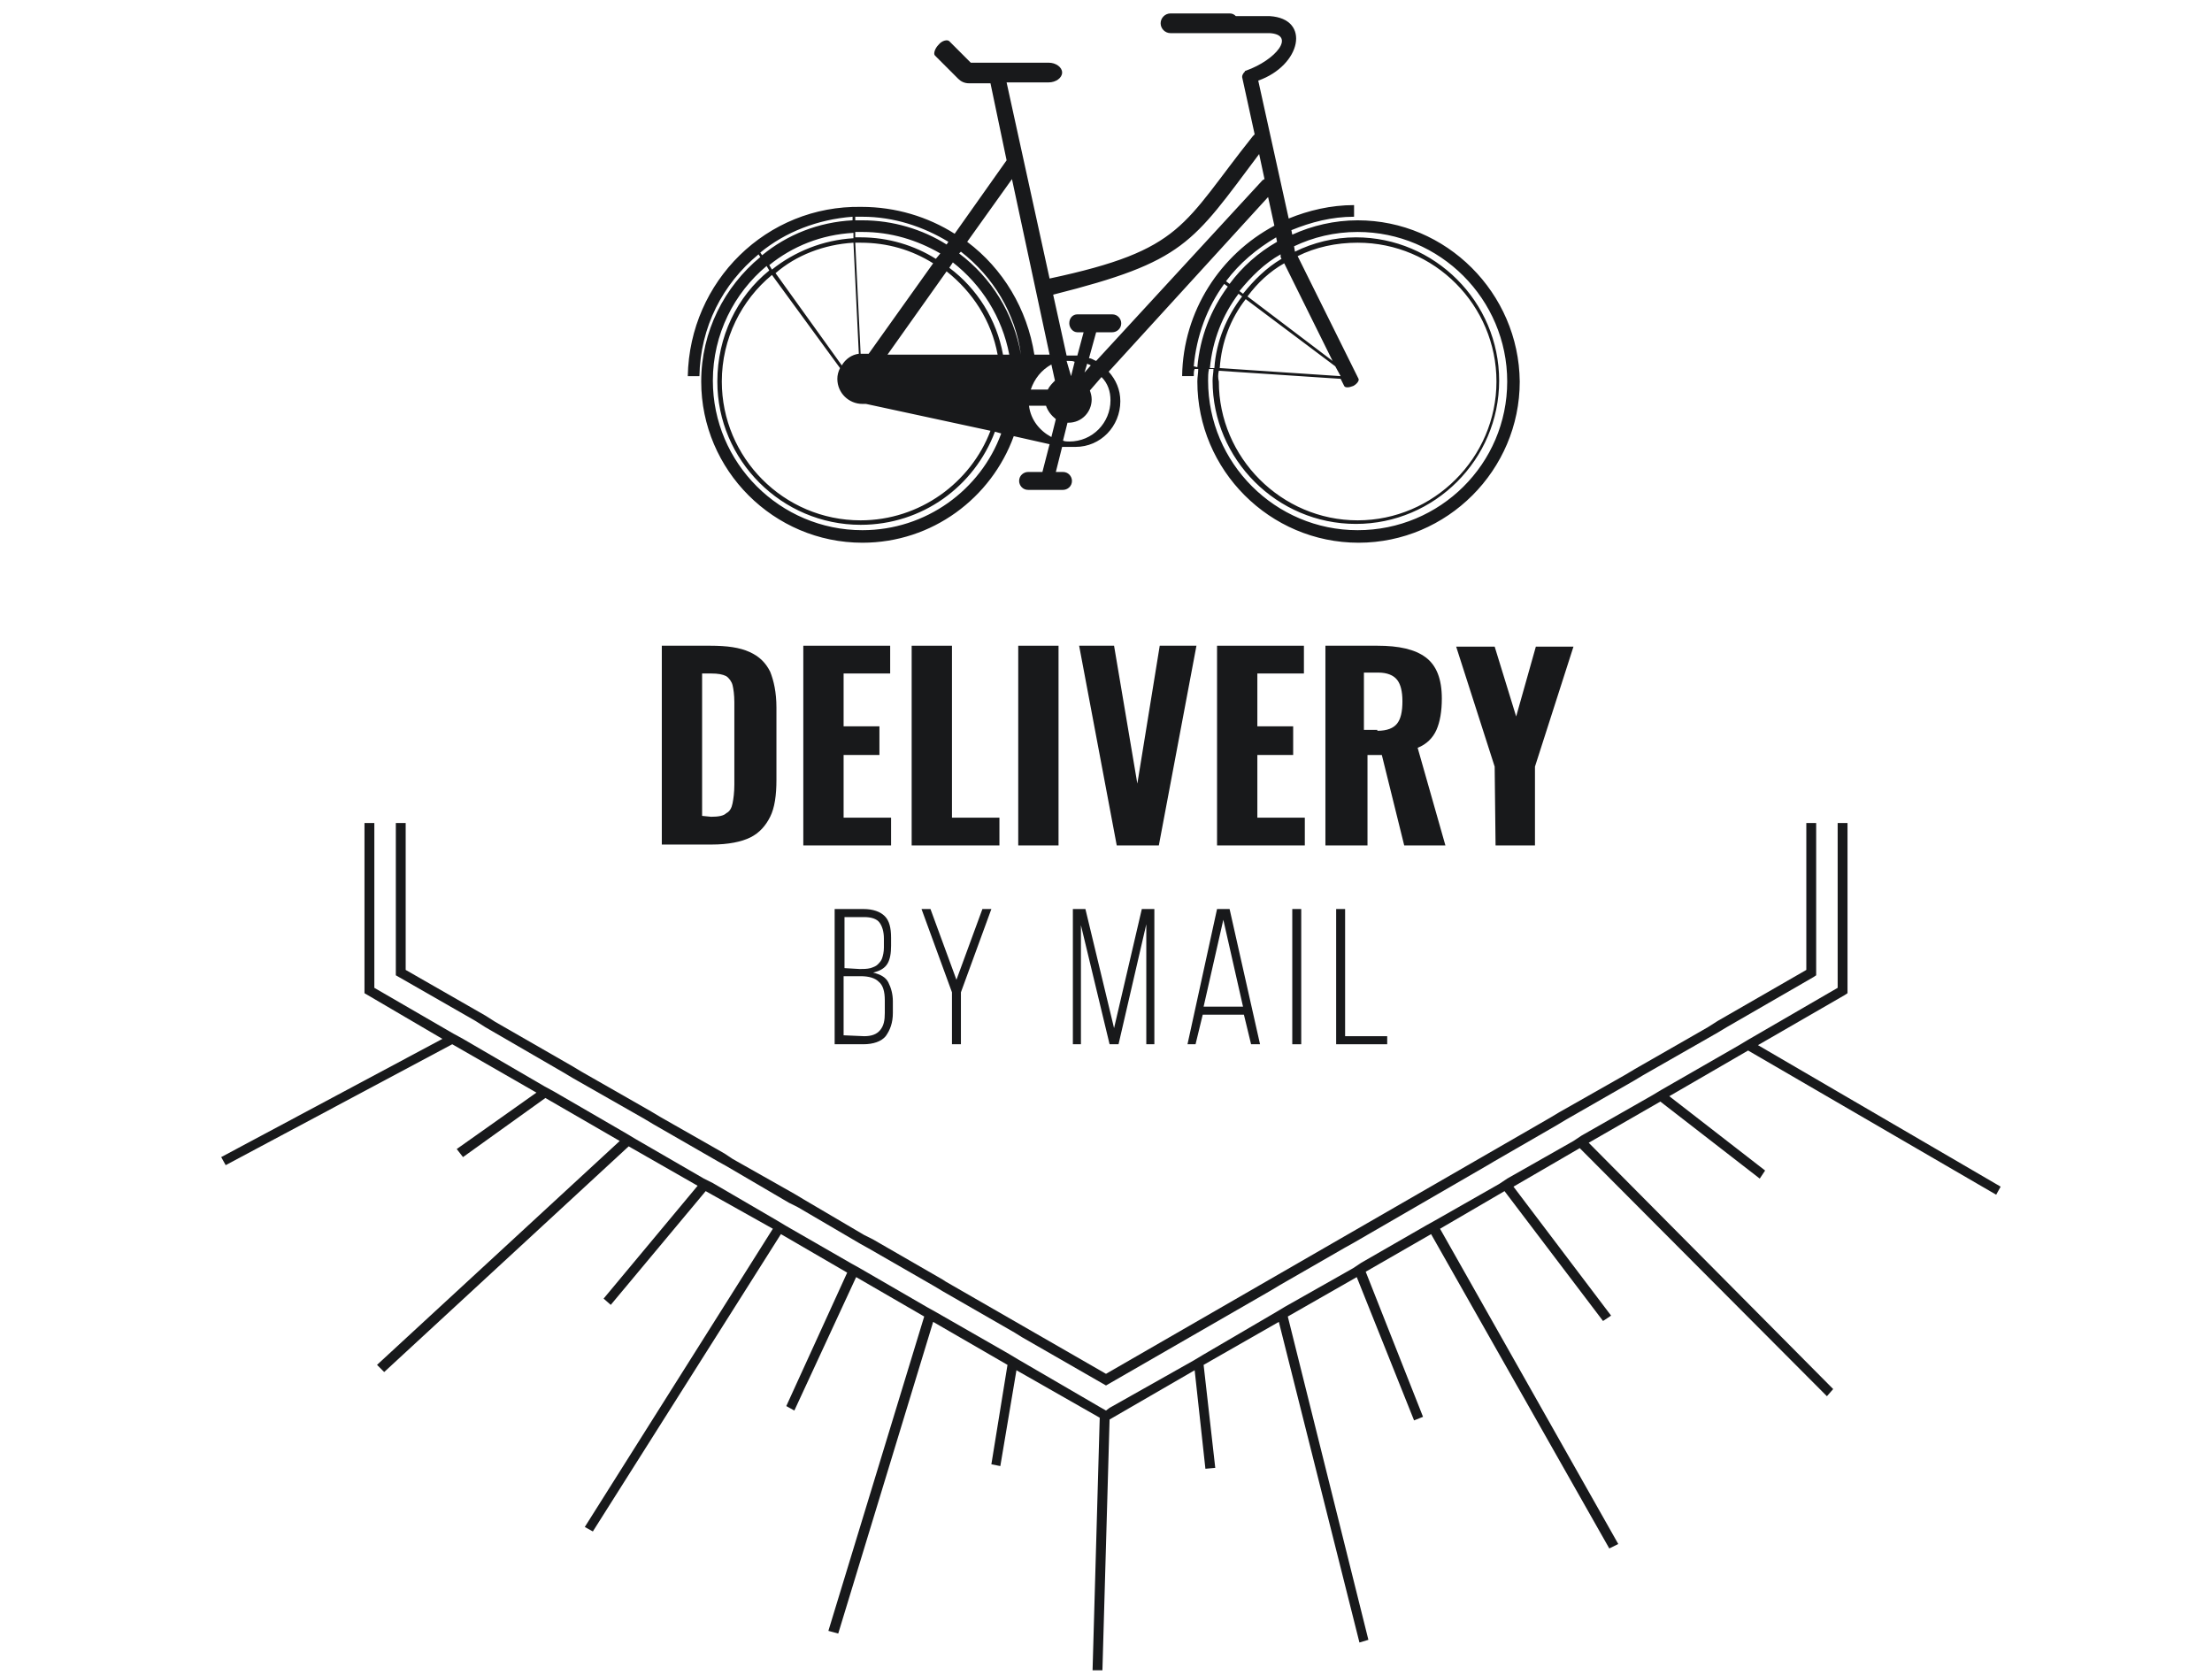
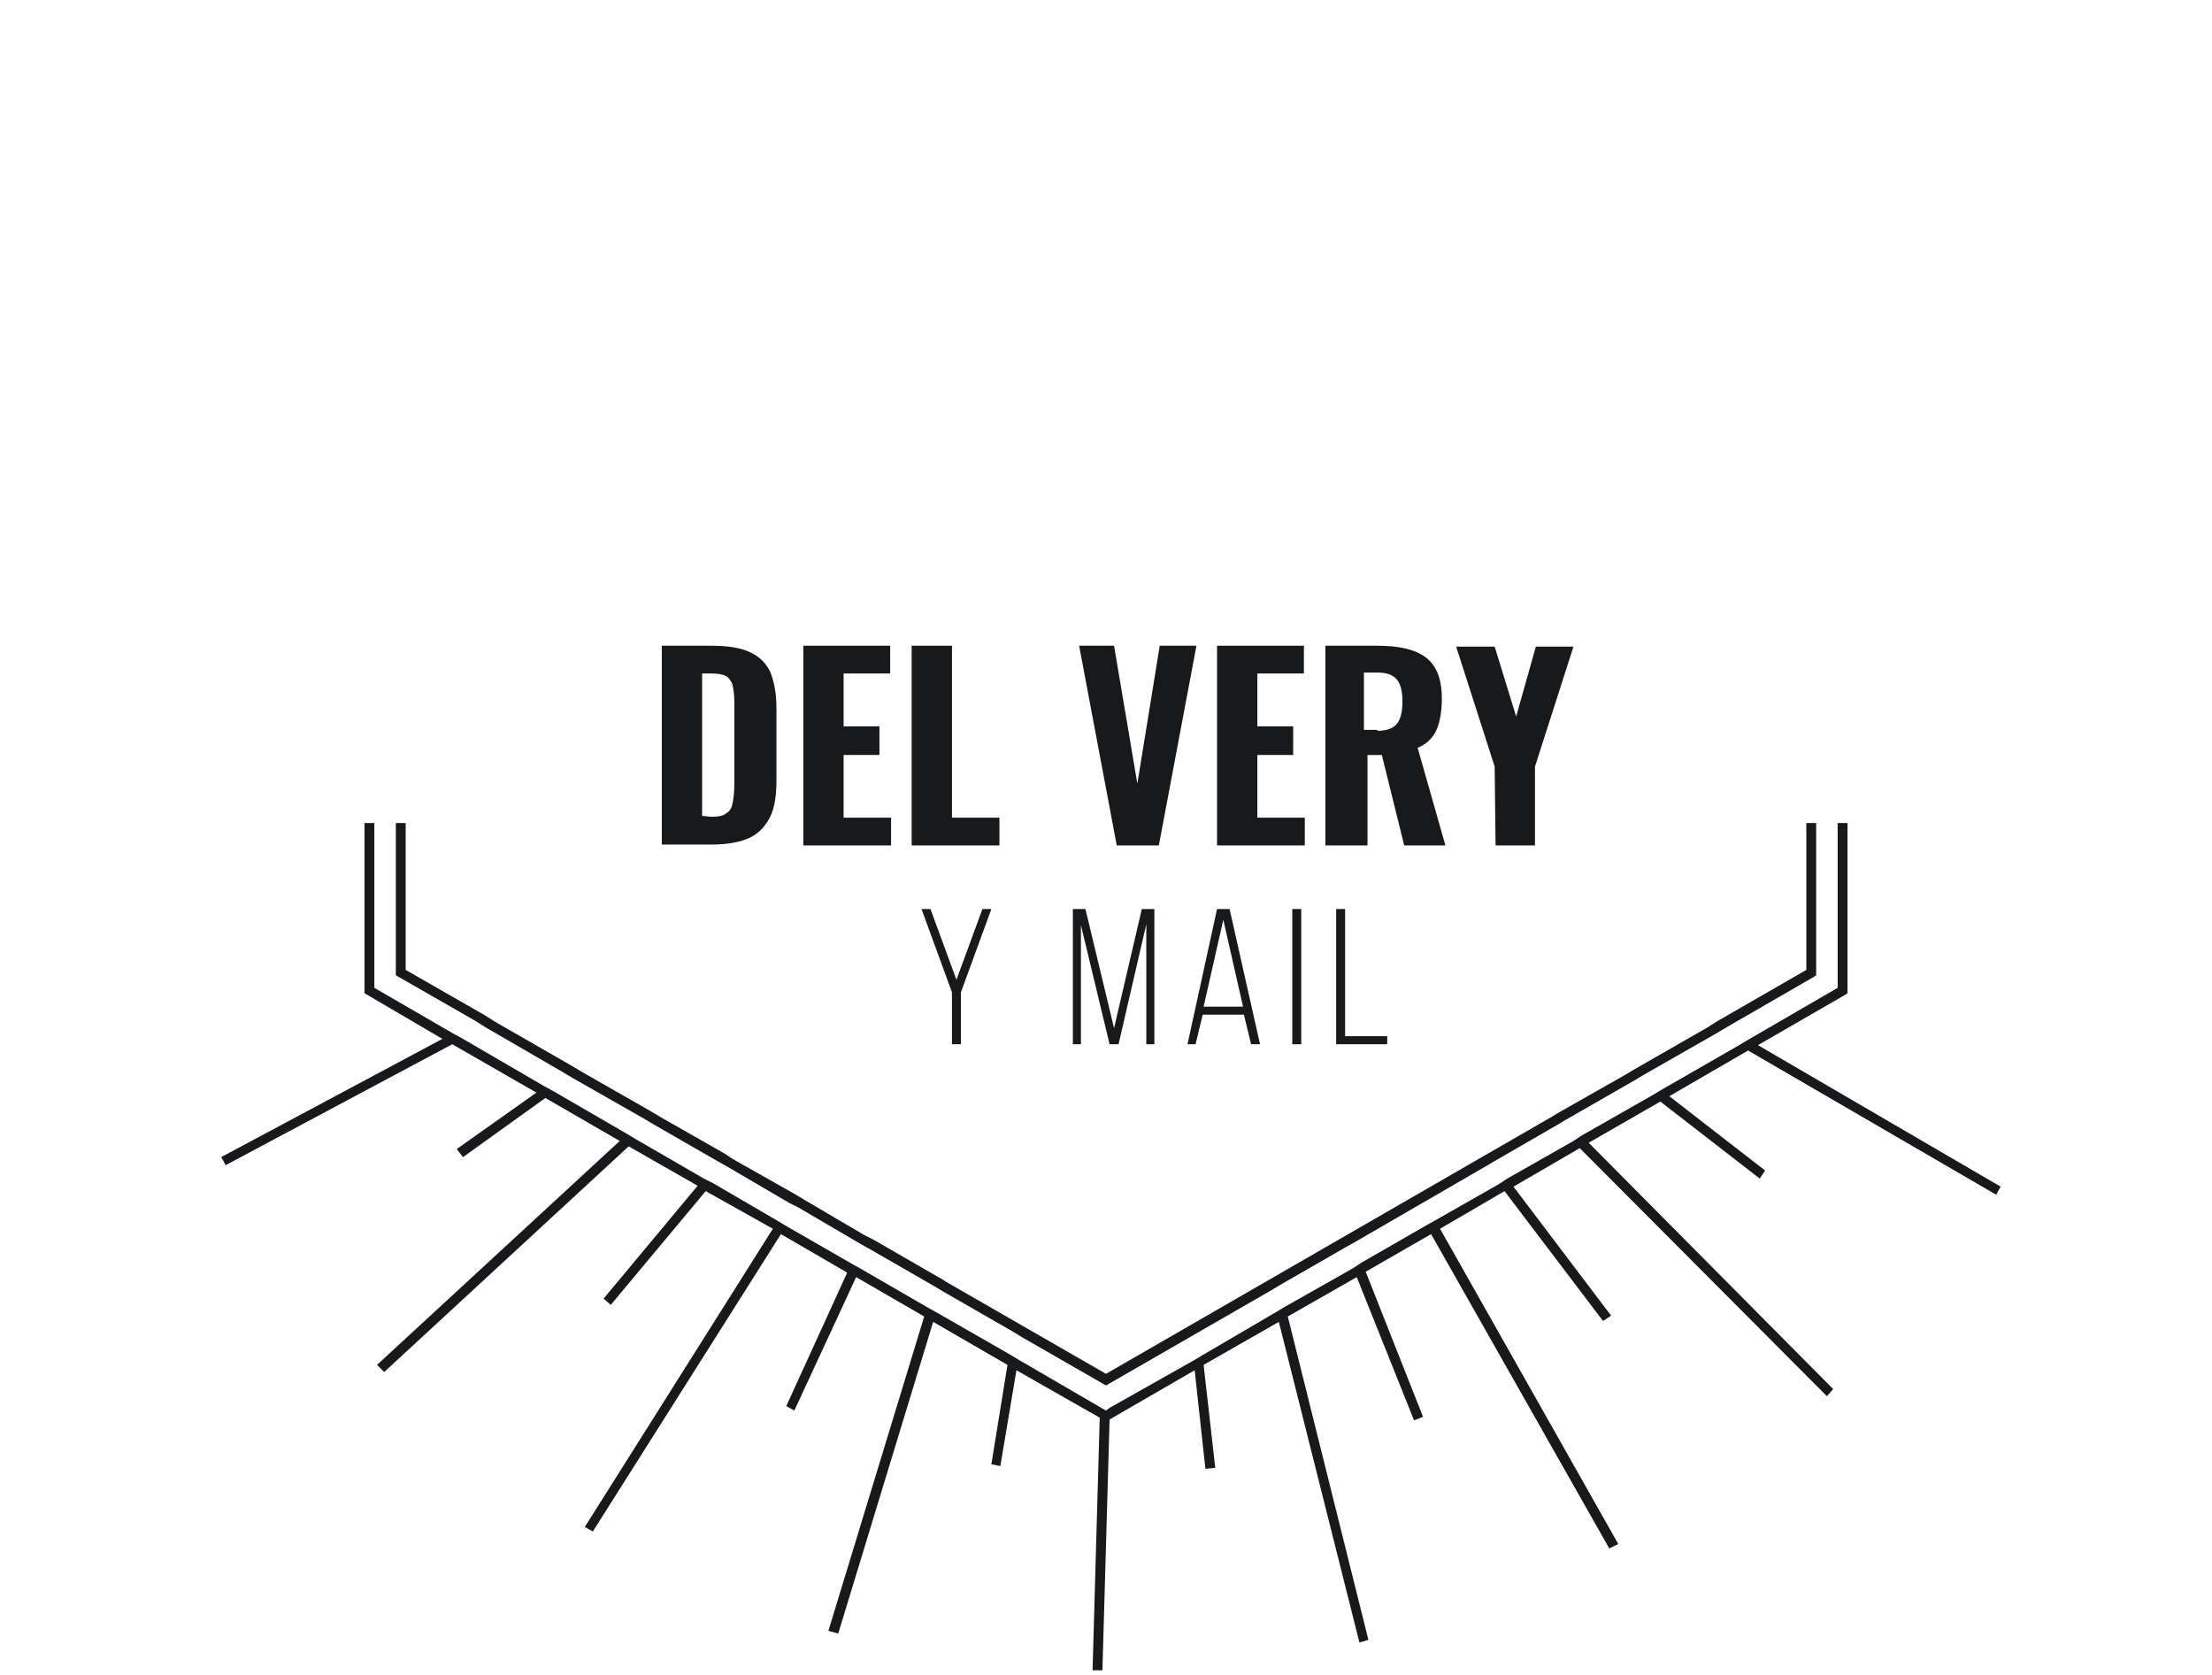
<svg xmlns="http://www.w3.org/2000/svg" version="1.1" id="Calque_1" x="0px" y="0px" width="247px" height="187px" viewBox="0 0 247 187" style="enable-background:new 0 0 247 187;" xml:space="preserve">
  <style type="text/css">
	.st0{fill:#18191B;}
</style>
  <g id="Calque_3">
    <g>
      <polygon class="st0" points="24.7,129.2 25.2,130.1 50.5,116.6 59.9,122 51,128.3 51.7,129.2 60.9,122.6 69.2,127.4 42.1,152.4     42.9,153.2 70.2,128 77.9,132.4 67.4,145 68.2,145.7 78.8,133 86.3,137.2 65.3,170.5 66.2,171 87.2,137.8 94.6,142.1 87.8,157     88.7,157.5 95.6,142.6 103.2,147 92.5,182.1 93.6,182.4 104.2,147.6 112.5,152.4 110.7,163.5 111.7,163.7 113.5,153 122.8,158.3     122,186.5 123.1,186.5 123.9,158.5 133.4,153 134.6,164 135.7,163.9 134.4,152.4 142.8,147.6 151.8,183.4 152.8,183.1 143.8,147     151.5,142.6 157.9,158.6 158.9,158.2 152.5,142 159.8,137.8 179.7,172.9 180.7,172.4 160.8,137.2 168,133 179,147.5 179.9,146.9     169,132.5 176.4,128.2 204,155.9 204.7,155.1 177.4,127.6 185.4,123 196.5,131.6 197.1,130.7 186.4,122.4 195.2,117.3     222.9,133.4 223.4,132.5 196.3,116.7 206,111.1 206.3,110.9 206.3,91.9 205.2,91.9 205.2,110.3 195.2,116.1 194.2,116.7     185.5,121.7 184.5,122.3 176.6,126.8 175.7,127.4 168.3,131.6 167.4,132.2 160.2,136.3 159.3,136.8 152,141 151.1,141.6     143.5,145.9 142.5,146.5 134.3,151.3 133.3,151.9 123.9,157.2 123.5,157.5 122.8,157.1 113.7,151.8 112.7,151.2 104.5,146.5     103.6,146 96,141.6 95.1,141.1 87.8,136.9 86.8,136.3 79.6,132.1 78.6,131.6 71,127.2 70,126.6 61.9,121.9 60.8,121.3 51.7,116     50.6,115.4 41.8,110.3 41.8,91.9 40.7,91.9 40.7,110.9 49.4,116   " />
      <polygon class="st0" points="53.1,114 54.2,114.7 63,119.8 64,120.4 71.9,124.9 72.9,125.5 80.2,129.7 81.1,130.2 88.1,134.3     89.1,134.8 96.1,138.9 97,139.4 104.3,143.6 105.3,144.2 113.3,148.8 114.1,149.3 123.5,154.7 141.9,144.1 142.9,143.5     150.2,139.3 151.1,138.8 166.3,130 166.8,129.7 173.9,125.6 174.9,125 182.4,120.7 183.4,120.1 191.8,115.3 192.8,114.7     202.5,109.1 202.8,108.9 202.8,91.9 201.7,91.9 201.7,108.3 191.8,114 190.7,114.7 182.5,119.4 181.5,120 174.1,124.2     173.1,124.8 123.5,153.4 105.6,143.1 105.3,142.9 97.5,138.4 96.5,137.9 89.7,133.9 88.7,133.3 81.8,129.4 80.9,128.8 73.7,124.7     72.7,124.1 65,119.7 64,119.1 55.3,114.1 54.2,113.4 45.3,108.3 45.3,91.9 44.2,91.9 44.2,108.9   " />
    </g>
-     <path class="st0" d="M151.6,24.6c-2.6,0-5.1,0.6-7.3,1.6l-0.1-0.5c2.2-0.9,4.5-1.5,7-1.5v-1.3c-2.6,0-5.1,0.6-7.3,1.5L140.5,9   c4.8-1.7,5.9-6.9,1.3-7.2h-0.1H138c-0.2-0.2-0.4-0.3-0.7-0.3h-6.6c-0.6,0-1.1,0.5-1.1,1.1s0.5,1.1,1.1,1.1h6.6c0.1,0,0.1,0,0.2,0   h0.1h4.1c0,0,0,0,0.1,0c2.9,0.2,0.7,3-2.7,4.2c0,0-0.1,0-0.1,0.1c-0.2,0.2-0.3,0.4-0.3,0.6l1.4,6.4c-0.1,0.1-0.1,0.1-0.2,0.2   c-7.9,9.9-7.7,12.7-22.7,15.9l-4.8-21.9h4.7c0.8,0,1.5-0.5,1.5-1.1S117.9,7,117.1,7h-8.7L106,4.6c-0.2-0.2-0.8-0.1-1.2,0.4   c-0.4,0.4-0.6,1-0.4,1.2l2.5,2.5l0.1,0.1c0.3,0.3,0.7,0.5,1.2,0.5h2.4l1.8,8.6l-5.8,8.2c-3-1.9-6.6-3-10.4-3   C85.6,22.9,77,31.4,76.8,42h1.3c0.1-5.5,2.6-10.3,6.6-13.6l0.2,0.3c-4,3.3-6.6,8.3-6.6,13.9c0,9.9,8.1,18,18,18   c7.8,0,14.4-5,16.9-11.9l4,0.9l-0.8,3.1h-1.6c-0.5,0-1,0.4-1,1c0,0.5,0.4,1,1,1h3.9c0.5,0,1-0.4,1-1c0-0.5-0.4-1-1-1h-0.8l0.7-2.8   c0.5,0,0.9,0,1.4,0h0.1l0,0c2.8,0,5-2.3,5-5.1c0-1.3-0.5-2.4-1.3-3.3L141.6,22l0.7,3.2c-6,3.2-10.2,9.5-10.3,16.8h1.3   c0-0.3,0-0.6,0.1-0.8h0.4c0,0.5-0.1,0.9-0.1,1.4c0,9.9,8.1,18,18,18s18-8.1,18-18C169.6,32.7,161.5,24.6,151.6,24.6z M113,20   l4.2,19.6h-1.7C114.7,34.5,112,30,108,27L113,20z M121.1,41.6l0.3-1c0.1,0.1,0.3,0.1,0.4,0.2L121.1,41.6z M119.6,42L119.6,42   l-0.5-1.7c0.1,0,0.2,0,0.3,0c0.2,0,0.4,0,0.6,0.1L119.6,42z M117.8,42.5c-0.3,0.3-0.6,0.6-0.8,1h-1.9c0.4-1.2,1.2-2.2,2.3-2.8   L117.8,42.5z M114,39.6c-0.8-4.6-3.3-8.6-6.9-11.3l0.2-0.2C110.9,30.9,113.4,35,114,39.6L114,39.6L114,39.6z M112.7,39.6H112   c-0.7-3.9-2.9-7.4-6-9.7l0.4-0.6C109.6,31.8,111.9,35.4,112.7,39.6z M96.3,39.5c-0.1,0-0.1,0-0.2,0l-0.6-12.4c0.2,0,0.4,0,0.6,0   c3,0,5.7,0.8,8.1,2.3L97,39.5C96.8,39.5,96.5,39.5,96.3,39.5z M99.1,39.6l6.6-9.3c2.9,2.3,5,5.5,5.7,9.3H99.1z M104.5,28.9   c-2.4-1.5-5.3-2.4-8.4-2.4c-0.2,0-0.4,0-0.6,0v-0.6c0.3,0,0.5,0,0.8,0c3.2,0,6.1,0.9,8.7,2.4L104.5,28.9z M95.3,26.6   c-3.4,0.2-6.6,1.5-9.1,3.5l-0.3-0.5c2.6-2.1,5.8-3.4,9.4-3.6V26.6z M95.3,27.1l0.6,12.4c-0.8,0.1-1.5,0.6-1.9,1.3l-7.4-10.3   C88.9,28.5,92,27.3,95.3,27.1z M93.8,41.1c-0.2,0.4-0.3,0.8-0.3,1.2c0,1.6,1.3,2.8,2.8,2.8c0.1,0,0.3,0,0.4,0l13.9,3   c-2.2,5.8-7.9,10-14.5,10c-8.6,0-15.5-7-15.5-15.5c0-4.8,2.2-9.1,5.6-11.9L93.8,41.1z M105.9,27l-0.2,0.3c-2.7-1.7-6-2.7-9.4-2.7   c-0.3,0-0.6,0-0.8,0v-0.4c0.3,0,0.5,0,0.8,0C99.8,24.2,103.1,25.3,105.9,27z M84.9,28.2c2.8-2.3,6.4-3.7,10.3-4v0.4   c-3.8,0.2-7.3,1.6-10.1,3.9L84.9,28.2z M96.3,59.2c-9.2,0-16.7-7.5-16.7-16.7c0-5.2,2.4-9.8,6-12.8l0.3,0.5   c-3.6,2.9-5.8,7.4-5.8,12.4c0,8.8,7.2,16,16,16c6.9,0,12.7-4.3,15-10.4l0.7,0.2C109.5,54.7,103.4,59.2,96.3,59.2z M114.9,45.3h1.9   c0.2,0.6,0.6,1.1,1.1,1.5l-0.5,2C116.1,48.1,115.1,46.9,114.9,45.3z M124,44.7c0,2.5-2,4.6-4.6,4.6c-0.2,0-0.5,0-0.7-0.1l0.5-2h0.1   c1.5,0,2.6-1.2,2.6-2.6c0-0.4-0.1-0.7-0.2-1l1.3-1.5C123.7,42.8,124,43.7,124,44.7z M141,20.1l-18.6,20.2c-0.3-0.1-0.5-0.3-0.8-0.3   l0.8-2.9h1.8c0.5,0,1-0.4,1-1c0-0.5-0.4-1-1-1h-3.9c-0.5,0-0.9,0.4-0.9,1c0,0.5,0.4,1,0.9,1h0.7l-0.7,2.6c-0.1,0-0.2,0-0.2,0h-1   l-1.5-6.8c14.7-3.7,15.5-5.7,23-15.7l0.6,2.8C141.1,20,141.1,20.1,141,20.1z M142.5,26.5l0.1,0.5c-2.1,1.2-3.9,2.8-5.3,4.7   l-0.4-0.3C138.4,29.4,140.3,27.8,142.5,26.5z M136.1,41.4l13.6,0.9l0.4,0.8c0.1,0.2,0.5,0.2,1,0c0.4-0.2,0.7-0.6,0.6-0.8l-6.8-13.7   c2-1,4.3-1.5,6.7-1.5c8.6,0,15.5,7,15.5,15.5s-7,15.5-15.5,15.5s-15.5-7-15.5-15.5C136,42.2,136,41.8,136.1,41.4z M139.1,33.4   l10,7.5l0.6,1.1l-13.5-0.9C136.4,38.2,137.4,35.6,139.1,33.4z M135.6,41.1h-0.5c0.3-3.1,1.4-5.9,3.2-8.3l0.4,0.3   C137,35.3,135.8,38.1,135.6,41.1z M148.8,40.3l-9.5-7.2c1.1-1.5,2.5-2.8,4.1-3.7L148.8,40.3z M143,28.7L143,28.7   C143,28.8,143,28.8,143,28.7l0.1,0.2c-1.7,1-3.1,2.4-4.3,3.9l-0.4-0.3c1.3-1.6,2.8-3.1,4.6-4.1L143,28.7z M133.3,40.9   c0.3-3.4,1.5-6.6,3.4-9.2l0.4,0.3c-1.9,2.6-3.1,5.6-3.4,9L133.3,40.9z M151.6,59.2c-9.2,0-16.7-7.5-16.7-16.7c0-0.4,0-0.9,0.1-1.3   h0.5c0,0.4-0.1,0.8-0.1,1.3c0,8.8,7.2,16,16,16s16-7.2,16-16s-7.2-16-16-16c-2.4,0-4.8,0.6-6.8,1.6l-0.1-0.6c2.1-1,4.5-1.6,7.1-1.6   c9.2,0,16.7,7.5,16.7,16.7S160.8,59.2,151.6,59.2z" />
  </g>
  <g id="EN">
    <g>
      <path class="st0" d="M73.9,72.1h5.4c1.9,0,3.3,0.2,4.4,0.7S85.5,74,86,75c0.4,1,0.7,2.3,0.7,4v8.1c0,1.7-0.2,3.1-0.7,4.1    s-1.2,1.8-2.2,2.3s-2.5,0.8-4.3,0.8h-5.6C73.9,94.3,73.9,72.1,73.9,72.1z M79.4,91.2c0.8,0,1.4-0.1,1.7-0.4    c0.4-0.2,0.6-0.6,0.7-1.1s0.2-1.2,0.2-2.1v-9.2c0-0.8-0.1-1.5-0.2-1.9s-0.4-0.8-0.7-1c-0.4-0.2-0.9-0.3-1.7-0.3h-1v15.9L79.4,91.2    L79.4,91.2z" />
      <path class="st0" d="M89.7,72.1h9.7v3.1h-5.2v5.9h4v3.2h-4v7h5.3v3.1h-9.8V72.1z" />
      <path class="st0" d="M101.8,72.1h4.5v19.2h5.3v3.1h-9.8V72.1z" />
-       <path class="st0" d="M113.7,72.1h4.5v22.3h-4.5V72.1z" />
      <path class="st0" d="M120.5,72.1h3.9l2.6,15.4l2.5-15.4h4.1l-4.2,22.3h-4.7L120.5,72.1z" />
      <path class="st0" d="M135.9,72.1h9.7v3.1h-5.2v5.9h4v3.2h-4v7h5.3v3.1h-9.8V72.1z" />
      <path class="st0" d="M148,72.1h5.8c2.4,0,4.2,0.4,5.4,1.3s1.8,2.4,1.8,4.6c0,1.4-0.2,2.6-0.6,3.5s-1.1,1.6-2.1,2l3.1,10.9h-4.6    l-2.5-10.1h-1.6v10.1H148V72.1z M153.8,81.6c1.1,0,1.8-0.3,2.2-0.8s0.6-1.3,0.6-2.5c0-1.1-0.2-1.9-0.6-2.4s-1.1-0.8-2.1-0.8h-1.6    v6.4h1.5V81.6z" />
      <path class="st0" d="M166.9,85.6l-4.3-13.4h4.3l2.4,7.8l2.2-7.8h4.2l-4.3,13.4v8.8H167L166.9,85.6L166.9,85.6z" />
    </g>
    <g>
      <g>
-         <path class="st0" d="M96.4,101.5c1.1,0,1.9,0.3,2.4,0.8s0.7,1.3,0.7,2.4v0.9c0,0.8-0.1,1.5-0.4,2s-0.8,0.8-1.6,1     c0.8,0.2,1.4,0.5,1.7,1.1s0.5,1.3,0.5,2.1v1.3c0,1.1-0.3,1.9-0.8,2.6c-0.5,0.6-1.4,0.9-2.5,0.9h-3.2v-15.1     C93.2,101.5,96.4,101.5,96.4,101.5z M96,108.2c0.4,0,0.8,0,1.2-0.1c0.3-0.1,0.6-0.2,0.8-0.4c0.2-0.2,0.4-0.4,0.5-0.7     s0.2-0.7,0.2-1.2v-1c0-0.8-0.2-1.4-0.5-1.8s-0.9-0.6-1.7-0.6h-2.2v5.7L96,108.2L96,108.2z M96.5,115.7c0.8,0,1.4-0.2,1.8-0.7     s0.5-1.1,0.5-1.9v-1.4c0-1-0.2-1.7-0.7-2.1c-0.4-0.4-1.1-0.6-2-0.6h-1.9v6.6L96.5,115.7L96.5,115.7z" />
        <path class="st0" d="M106.3,110.8l-3.4-9.3h1l2.9,7.9l2.9-7.9h1l-3.4,9.3v5.8h-1V110.8z" />
        <path class="st0" d="M124.9,116.6h-1l-3.2-13.3v13.3h-0.9v-15.1h1.4l3.2,13.3l3.1-13.3h1.4v15.1H128v-13.4L124.9,116.6z" />
        <path class="st0" d="M134.3,113.3l-0.8,3.3h-0.9l3.3-15.1h1.4l3.4,15.1h-1l-0.8-3.3H134.3z M134.4,112.4h4.4l-2.2-9.7     L134.4,112.4z" />
-         <path class="st0" d="M145.3,101.5v15.1h-1v-15.1H145.3z" />
+         <path class="st0" d="M145.3,101.5v15.1h-1v-15.1H145.3" />
        <path class="st0" d="M149.2,116.6v-15.1h1v14.2h4.7v0.9H149.2z" />
      </g>
    </g>
  </g>
</svg>